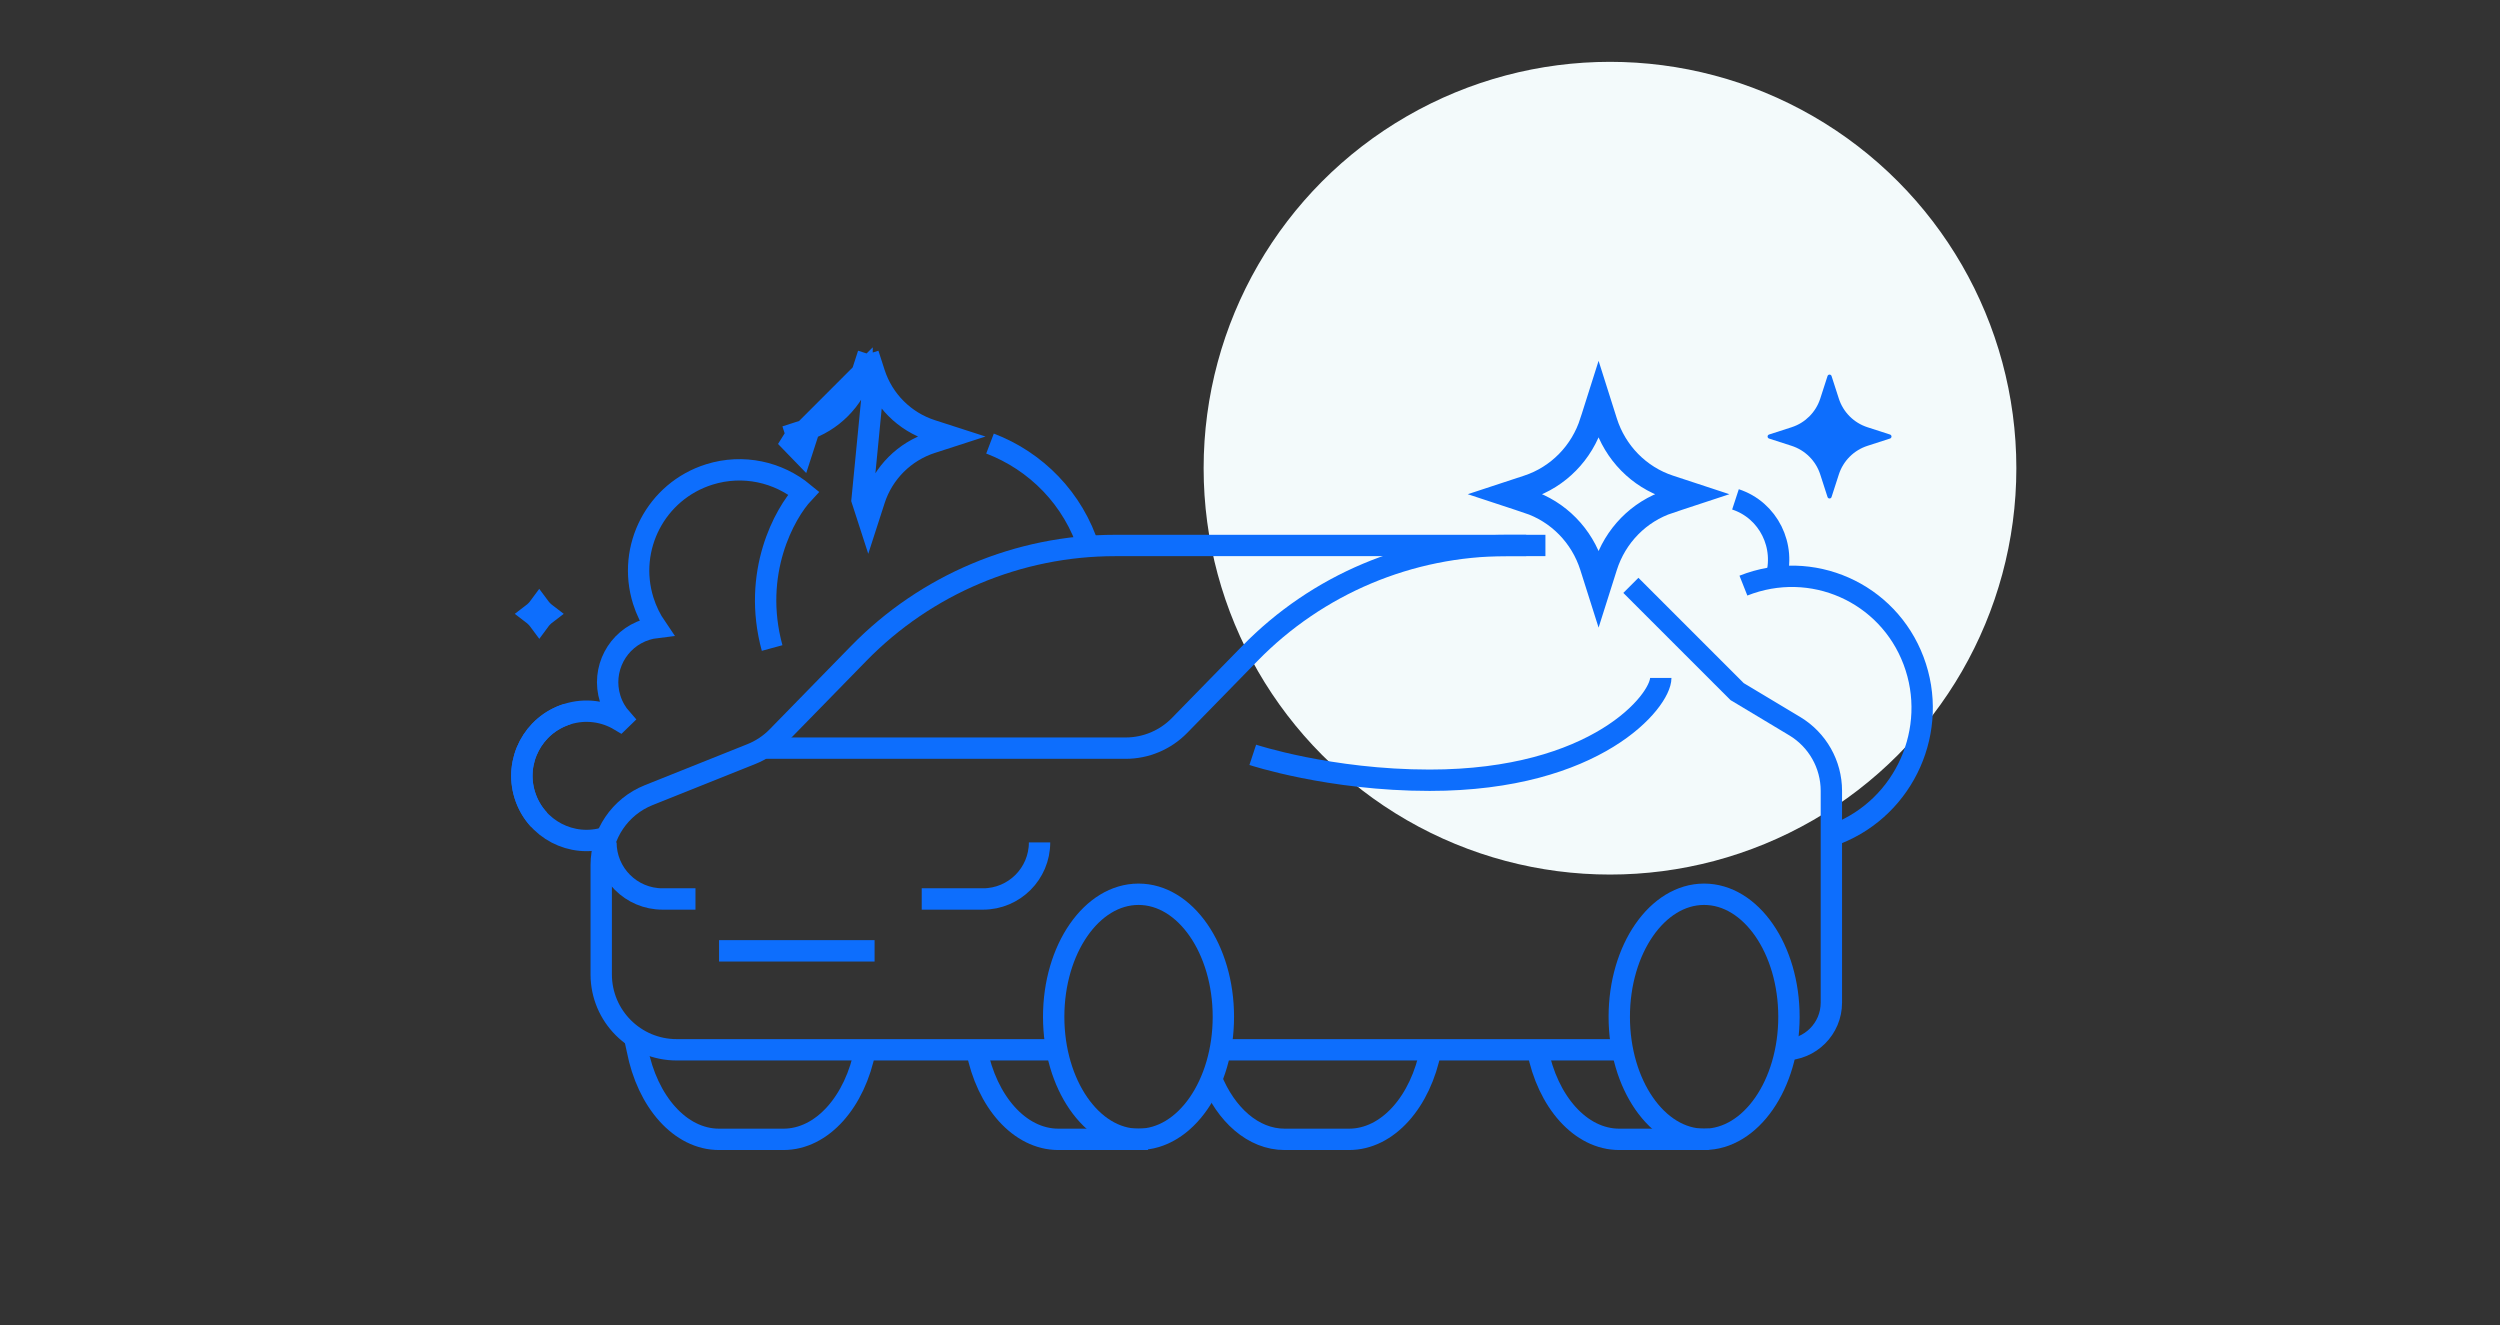
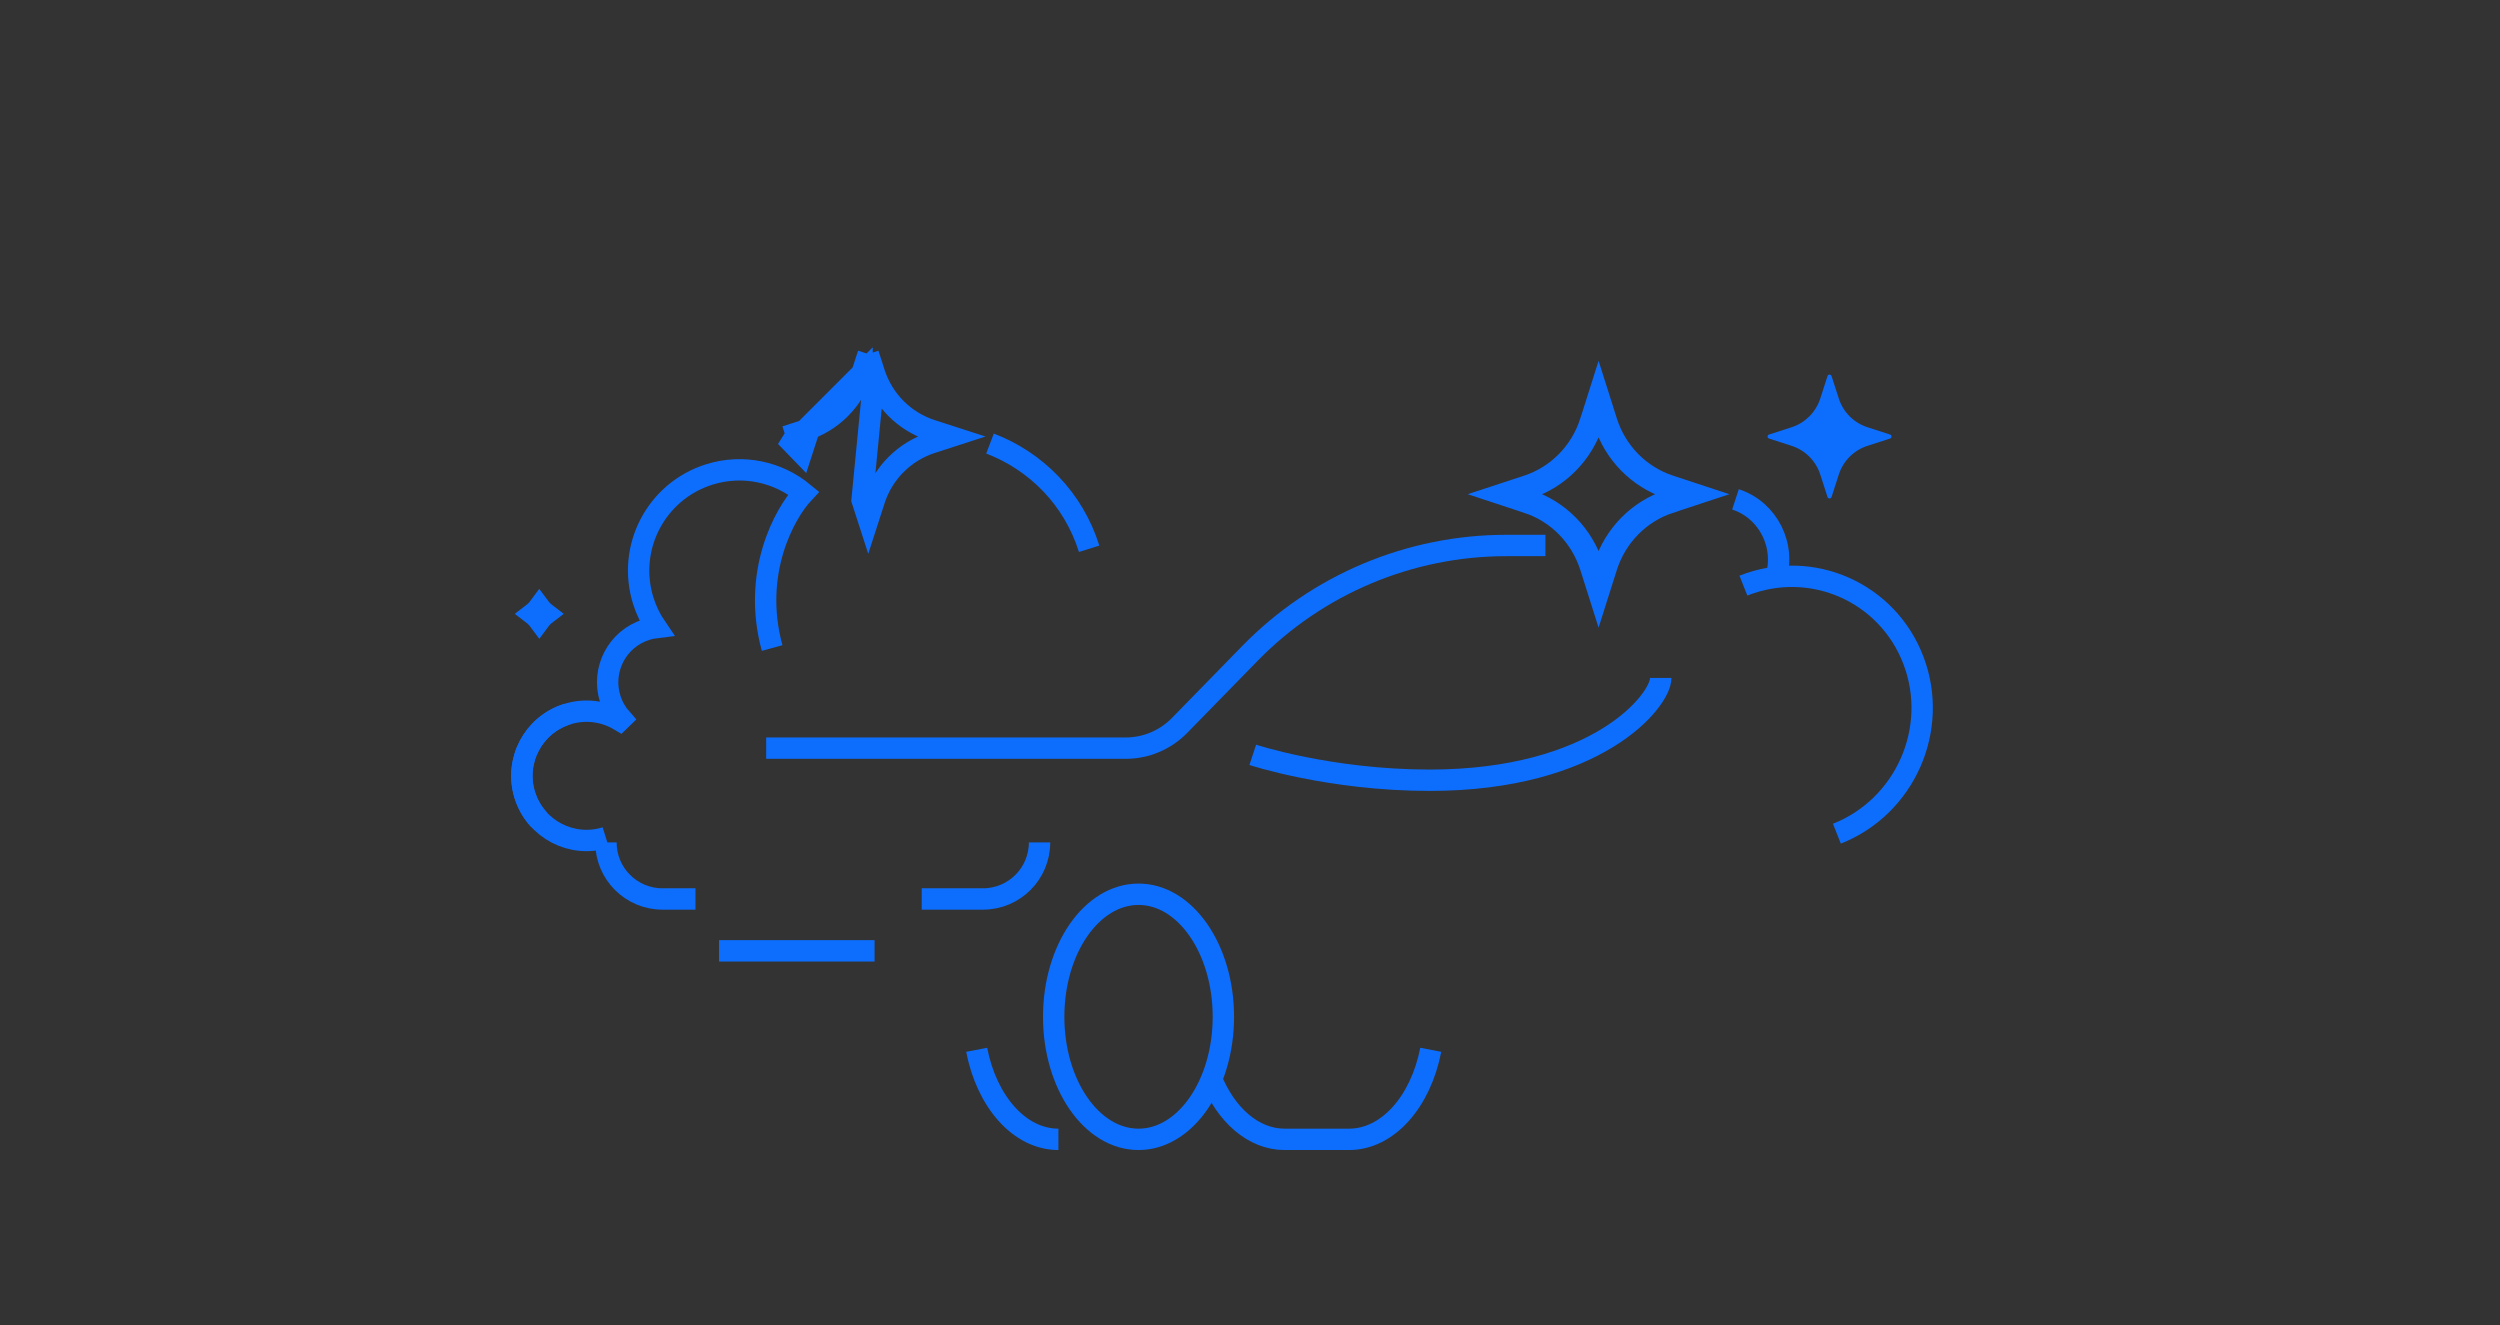
<svg xmlns="http://www.w3.org/2000/svg" width="283" height="150" viewBox="0 0 283 150" fill="none">
  <rect x="0" y="0" width="283" height="150" fill="#333333" stroke="none" />
-   <circle cx="182.251" cy="53" r="46" fill="#F3FAFB" />
-   <path d="M183.302 118.837H138.485M119.811 118.837H76.595C71.88 118.837 68.058 115.015 68.058 110.301V97.94C68.058 94.449 70.183 91.311 73.424 90.014L85.056 85.361C86.161 84.919 87.161 84.251 87.993 83.4L97.209 73.965C104.839 66.153 115.297 61.749 126.216 61.749H172.766M201.975 118.837V118.837C204.922 118.837 207.311 116.449 207.311 113.502V89.524C207.311 86.526 205.737 83.747 203.166 82.204L196.64 78.289L184.615 66.263" stroke="#0D6EFD" stroke-width="2.418" />
  <path d="M174.942 61.749H170.5C159.58 61.749 149.122 66.153 141.492 73.965L133.527 82.119C131.921 83.764 129.719 84.691 127.42 84.691H86.732" stroke="#0D6EFD" stroke-width="2.418" />
  <path d="M99.003 107.633H81.397M117.677 95.362V95.362C117.677 98.898 114.81 101.764 111.274 101.764H104.339" stroke="#0D6EFD" stroke-width="2.418" />
  <path d="M68.592 95.362V95.362C68.592 98.898 71.458 101.764 74.994 101.764H78.729" stroke="#0D6EFD" stroke-width="2.418" />
-   <ellipse cx="9.604" cy="13.872" rx="9.604" ry="13.872" transform="matrix(-1 0 0 1 202.509 101.23)" stroke="#0D6EFD" stroke-width="2.418" />
-   <path d="M174.05 118.837C175.179 124.685 178.894 128.974 183.302 128.974H193.439" stroke="#0D6EFD" stroke-width="2.418" />
-   <path d="M110.56 118.837C111.689 124.684 115.403 128.974 119.812 128.974H129.949" stroke="#0D6EFD" stroke-width="2.418" />
-   <path d="M97.936 118.837C96.807 124.684 93.092 128.974 88.684 128.974H81.396C76.988 128.974 73.273 124.684 72.144 118.837L71.792 117.237" stroke="#0D6EFD" stroke-width="2.418" />
+   <path d="M110.56 118.837C111.689 124.684 115.403 128.974 119.812 128.974" stroke="#0D6EFD" stroke-width="2.418" />
  <path d="M161.96 118.837C160.831 124.685 157.117 128.974 152.709 128.974H145.421C141.866 128.974 138.762 126.185 137.102 122.038" stroke="#0D6EFD" stroke-width="2.418" />
  <ellipse cx="9.604" cy="13.872" rx="9.604" ry="13.872" transform="matrix(-1 0 0 1 138.485 101.23)" stroke="#0D6EFD" stroke-width="2.418" />
  <path d="M188 76.742C188 79.34 180.746 88.323 161.834 88.323C150.518 88.323 141.813 85.447 141.813 85.447" stroke="#0D6EFD" stroke-width="2.418" />
  <path d="M123.29 62.122C121.506 56.423 117.249 52.183 112.069 50.212M61.023 92.796C60.306 92.023 59.746 91.082 59.411 90.01C58.203 86.153 60.351 82.049 64.208 80.841C66.281 80.193 68.426 80.513 70.154 81.548C70.217 81.484 70.281 81.421 70.347 81.359C69.784 80.722 69.343 79.958 69.072 79.093C68.043 75.804 69.874 72.303 73.164 71.273C73.535 71.157 73.909 71.077 74.283 71.032C73.661 70.122 73.162 69.106 72.816 68C70.934 61.989 74.282 55.59 80.293 53.708C84.118 52.511 88.099 53.431 90.974 55.806C88.817 58.109 85.082 64.844 87.404 73.356" stroke="#0D6EFD" stroke-width="2.418" />
  <path d="M68.579 94.807C64.723 96.014 60.618 93.866 59.411 90.01C58.204 86.153 60.351 82.049 64.208 80.841" stroke="#0D6EFD" stroke-width="2.418" />
  <path d="M97.586 42.236L97.586 42.237C96.59 45.311 94.183 47.724 91.106 48.717L97.586 42.236ZM97.586 42.236L98.286 40.071M97.586 42.236L98.286 40.071M88.941 49.416L91.105 50.116C91.105 50.116 91.105 50.116 91.105 50.116L91.106 50.116L90.734 51.266L88.941 49.416ZM88.941 49.416L91.105 48.717L88.941 49.416ZM97.586 56.597L98.286 58.761L98.985 56.597C98.985 56.597 98.985 56.597 98.985 56.597C98.985 56.597 98.985 56.596 98.985 56.596C99.977 53.52 102.39 51.107 105.466 50.116C105.466 50.116 105.467 50.116 105.467 50.116L107.631 49.416L105.467 48.717C105.466 48.717 105.466 48.717 105.466 48.717C105.466 48.717 105.466 48.717 105.466 48.717C102.389 47.725 99.977 45.313 98.985 42.236L97.586 56.597ZM97.586 56.597C97.586 56.597 97.586 56.597 97.586 56.597C97.586 56.597 97.586 56.596 97.586 56.596L97.586 56.597ZM98.286 40.071L98.985 42.235L98.286 40.071Z" stroke="#0D6EFD" stroke-width="2.418" />
  <path d="M180.181 47.765L180.182 47.764L180.96 45.31L181.737 47.763C181.737 47.764 181.737 47.764 181.737 47.764C182.839 51.248 185.523 53.992 188.962 55.123C188.962 55.123 188.962 55.123 188.962 55.123L191.459 55.945L188.962 56.768C188.962 56.768 188.961 56.768 188.961 56.768C188.961 56.768 188.961 56.769 188.961 56.769C185.522 57.899 182.839 60.643 181.737 64.127C181.737 64.127 181.737 64.127 181.737 64.127L180.96 66.581L180.182 64.127C179.081 60.643 176.397 57.899 172.958 56.769C172.958 56.769 172.958 56.769 172.958 56.769C172.958 56.768 172.958 56.768 172.957 56.768L170.46 55.945L172.957 55.123C176.398 53.992 179.076 51.247 180.181 47.765Z" stroke="#0D6EFD" stroke-width="2.697" />
  <path d="M206.052 45.122L206.877 42.569C206.948 42.349 207.26 42.349 207.331 42.569L208.156 45.122C208.652 46.661 209.859 47.868 211.398 48.364L213.951 49.189C214.172 49.261 214.172 49.572 213.951 49.643L211.398 50.468C209.859 50.964 208.652 52.171 208.156 53.71L207.331 56.264C207.26 56.484 206.948 56.484 206.877 56.264L206.052 53.71C205.556 52.171 204.349 50.964 202.81 50.468L200.256 49.643C200.036 49.572 200.036 49.261 200.256 49.189L202.81 48.364C204.349 47.868 205.553 46.661 206.052 45.122Z" fill="#0D6EFD" />
  <path d="M61.045 68.696C61.266 68.995 61.527 69.262 61.822 69.487C61.527 69.712 61.266 69.979 61.046 70.278C60.825 69.979 60.564 69.712 60.269 69.487C60.564 69.262 60.825 68.995 61.045 68.696Z" stroke="#0D6EFD" stroke-width="2.418" />
  <path d="M197.354 66.292C205.071 63.236 213.695 67.044 216.617 74.798C219.54 82.552 215.653 91.316 207.937 94.373" stroke="#0D6EFD" stroke-width="2.418" />
  <path d="M200.977 65.63C202.217 61.828 200.193 57.752 196.456 56.528" stroke="#0D6EFD" stroke-width="2.418" />
</svg>